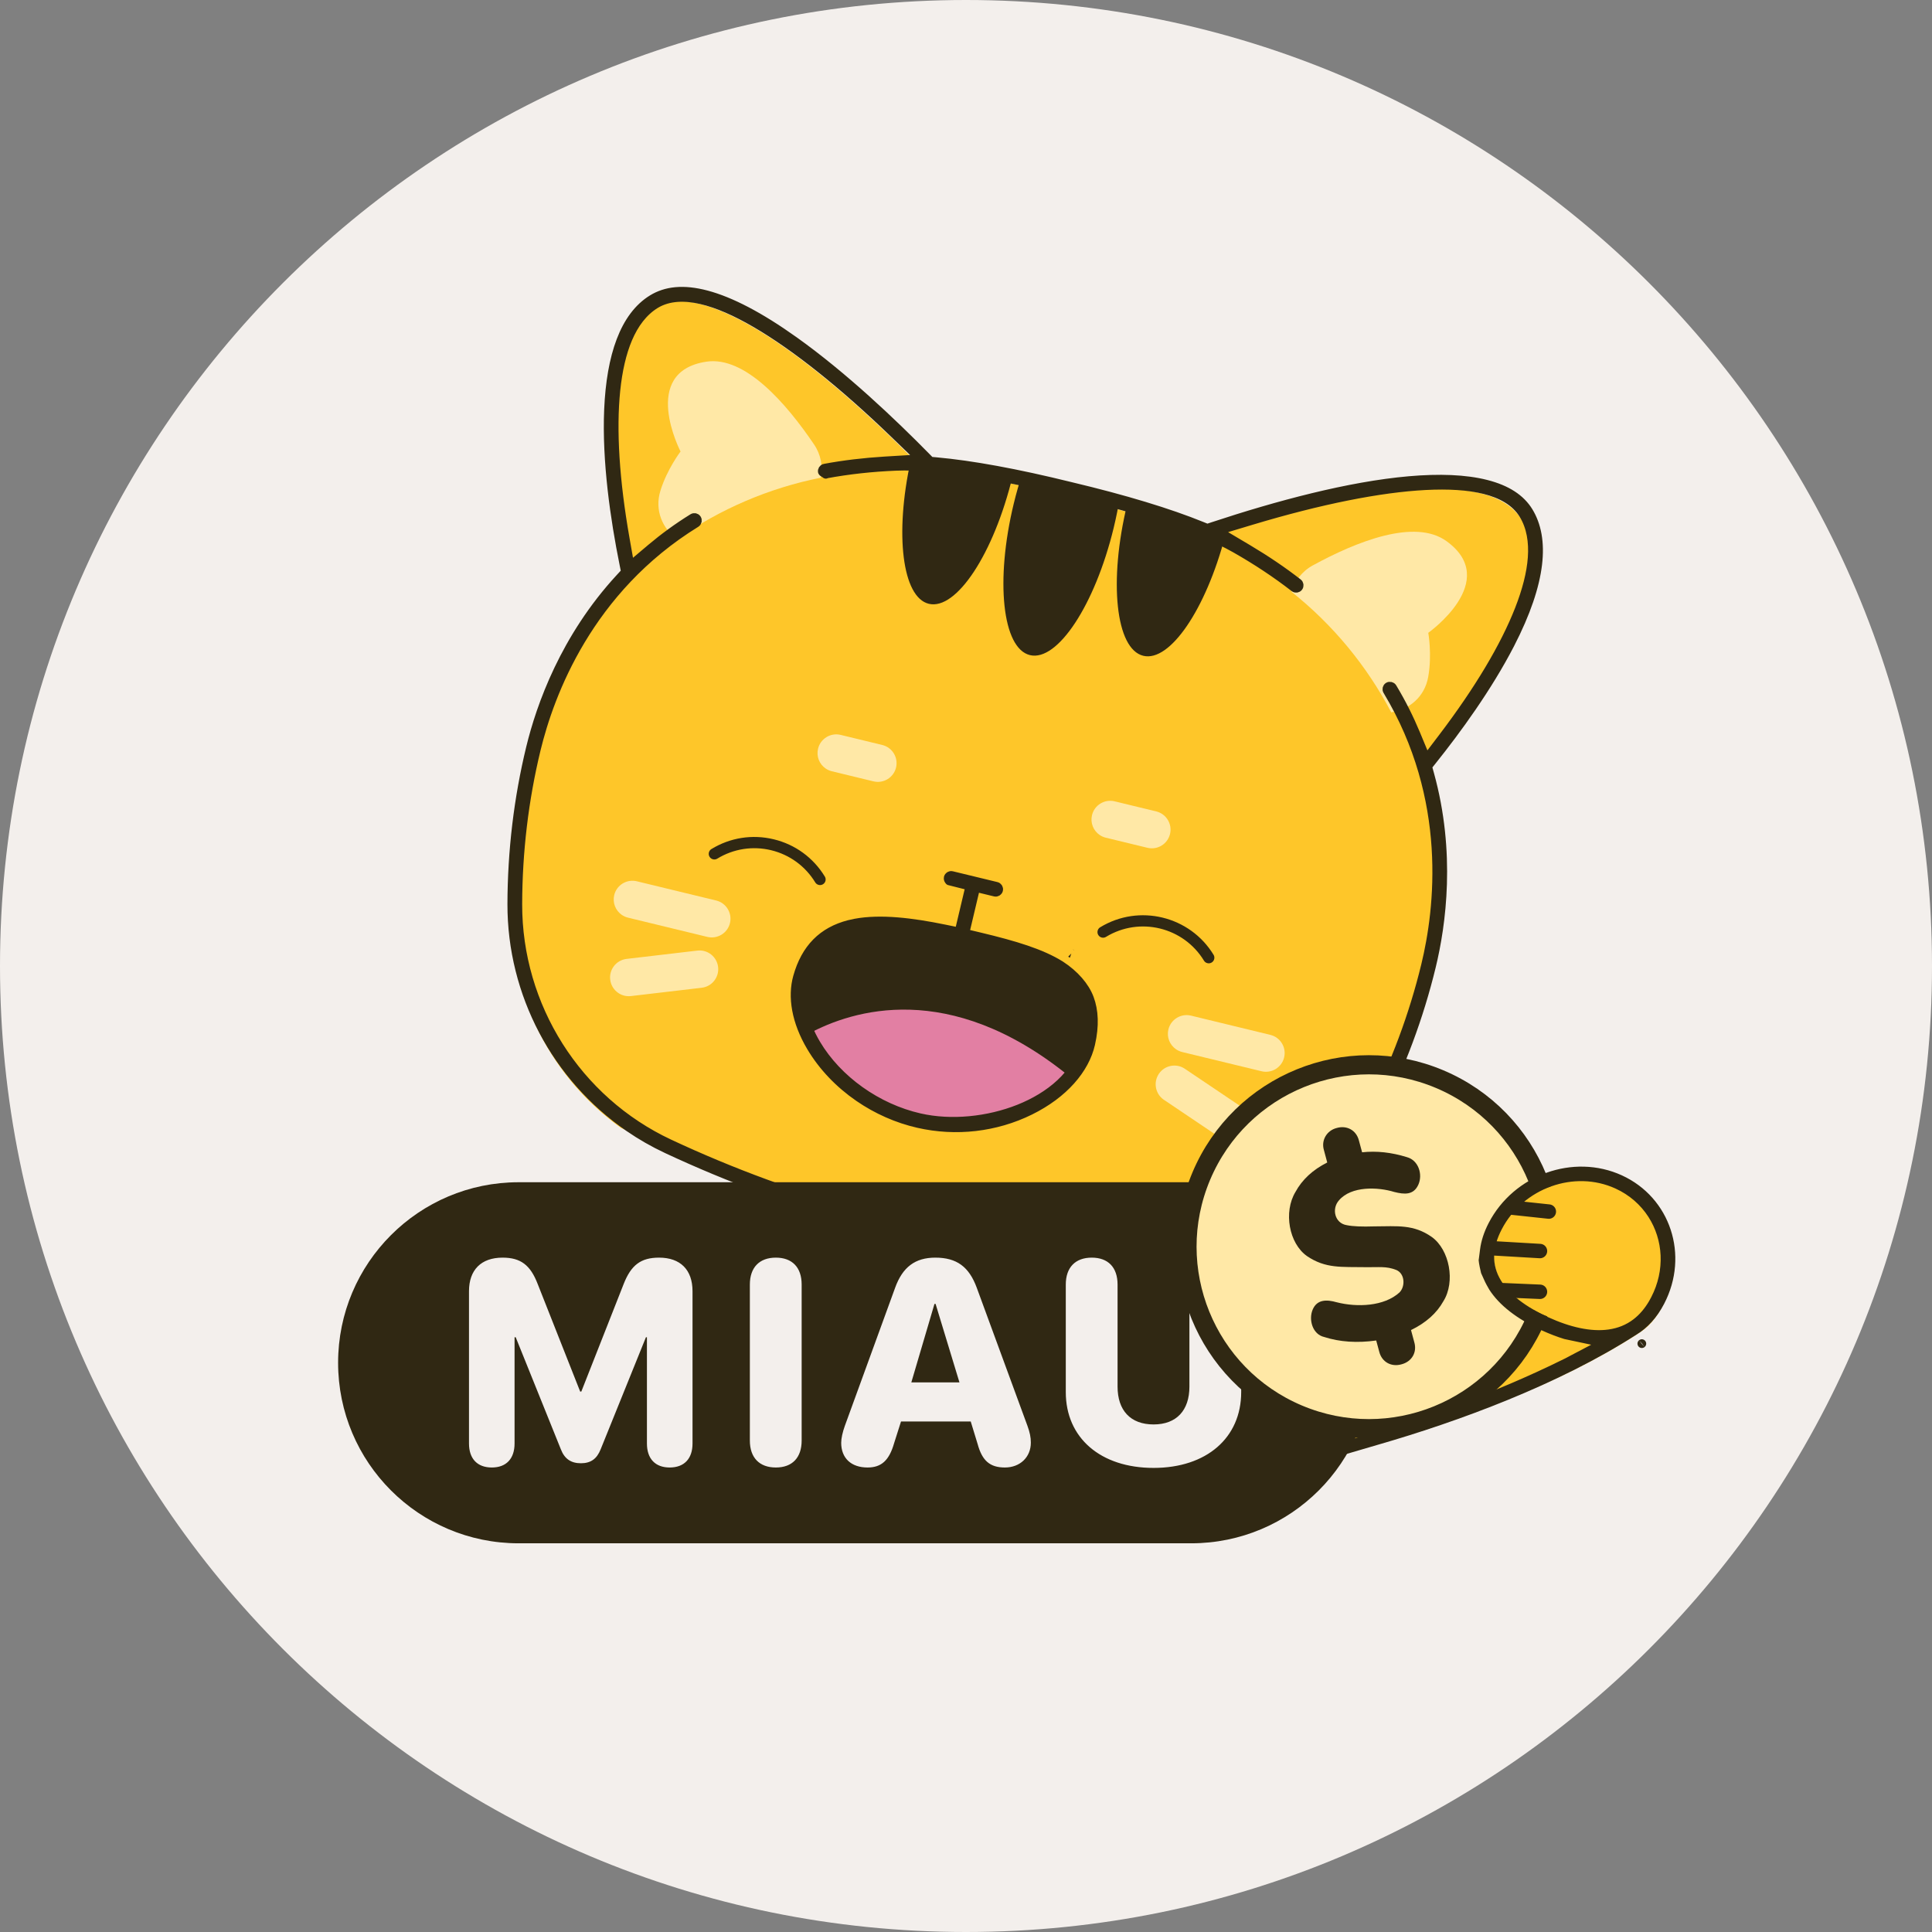
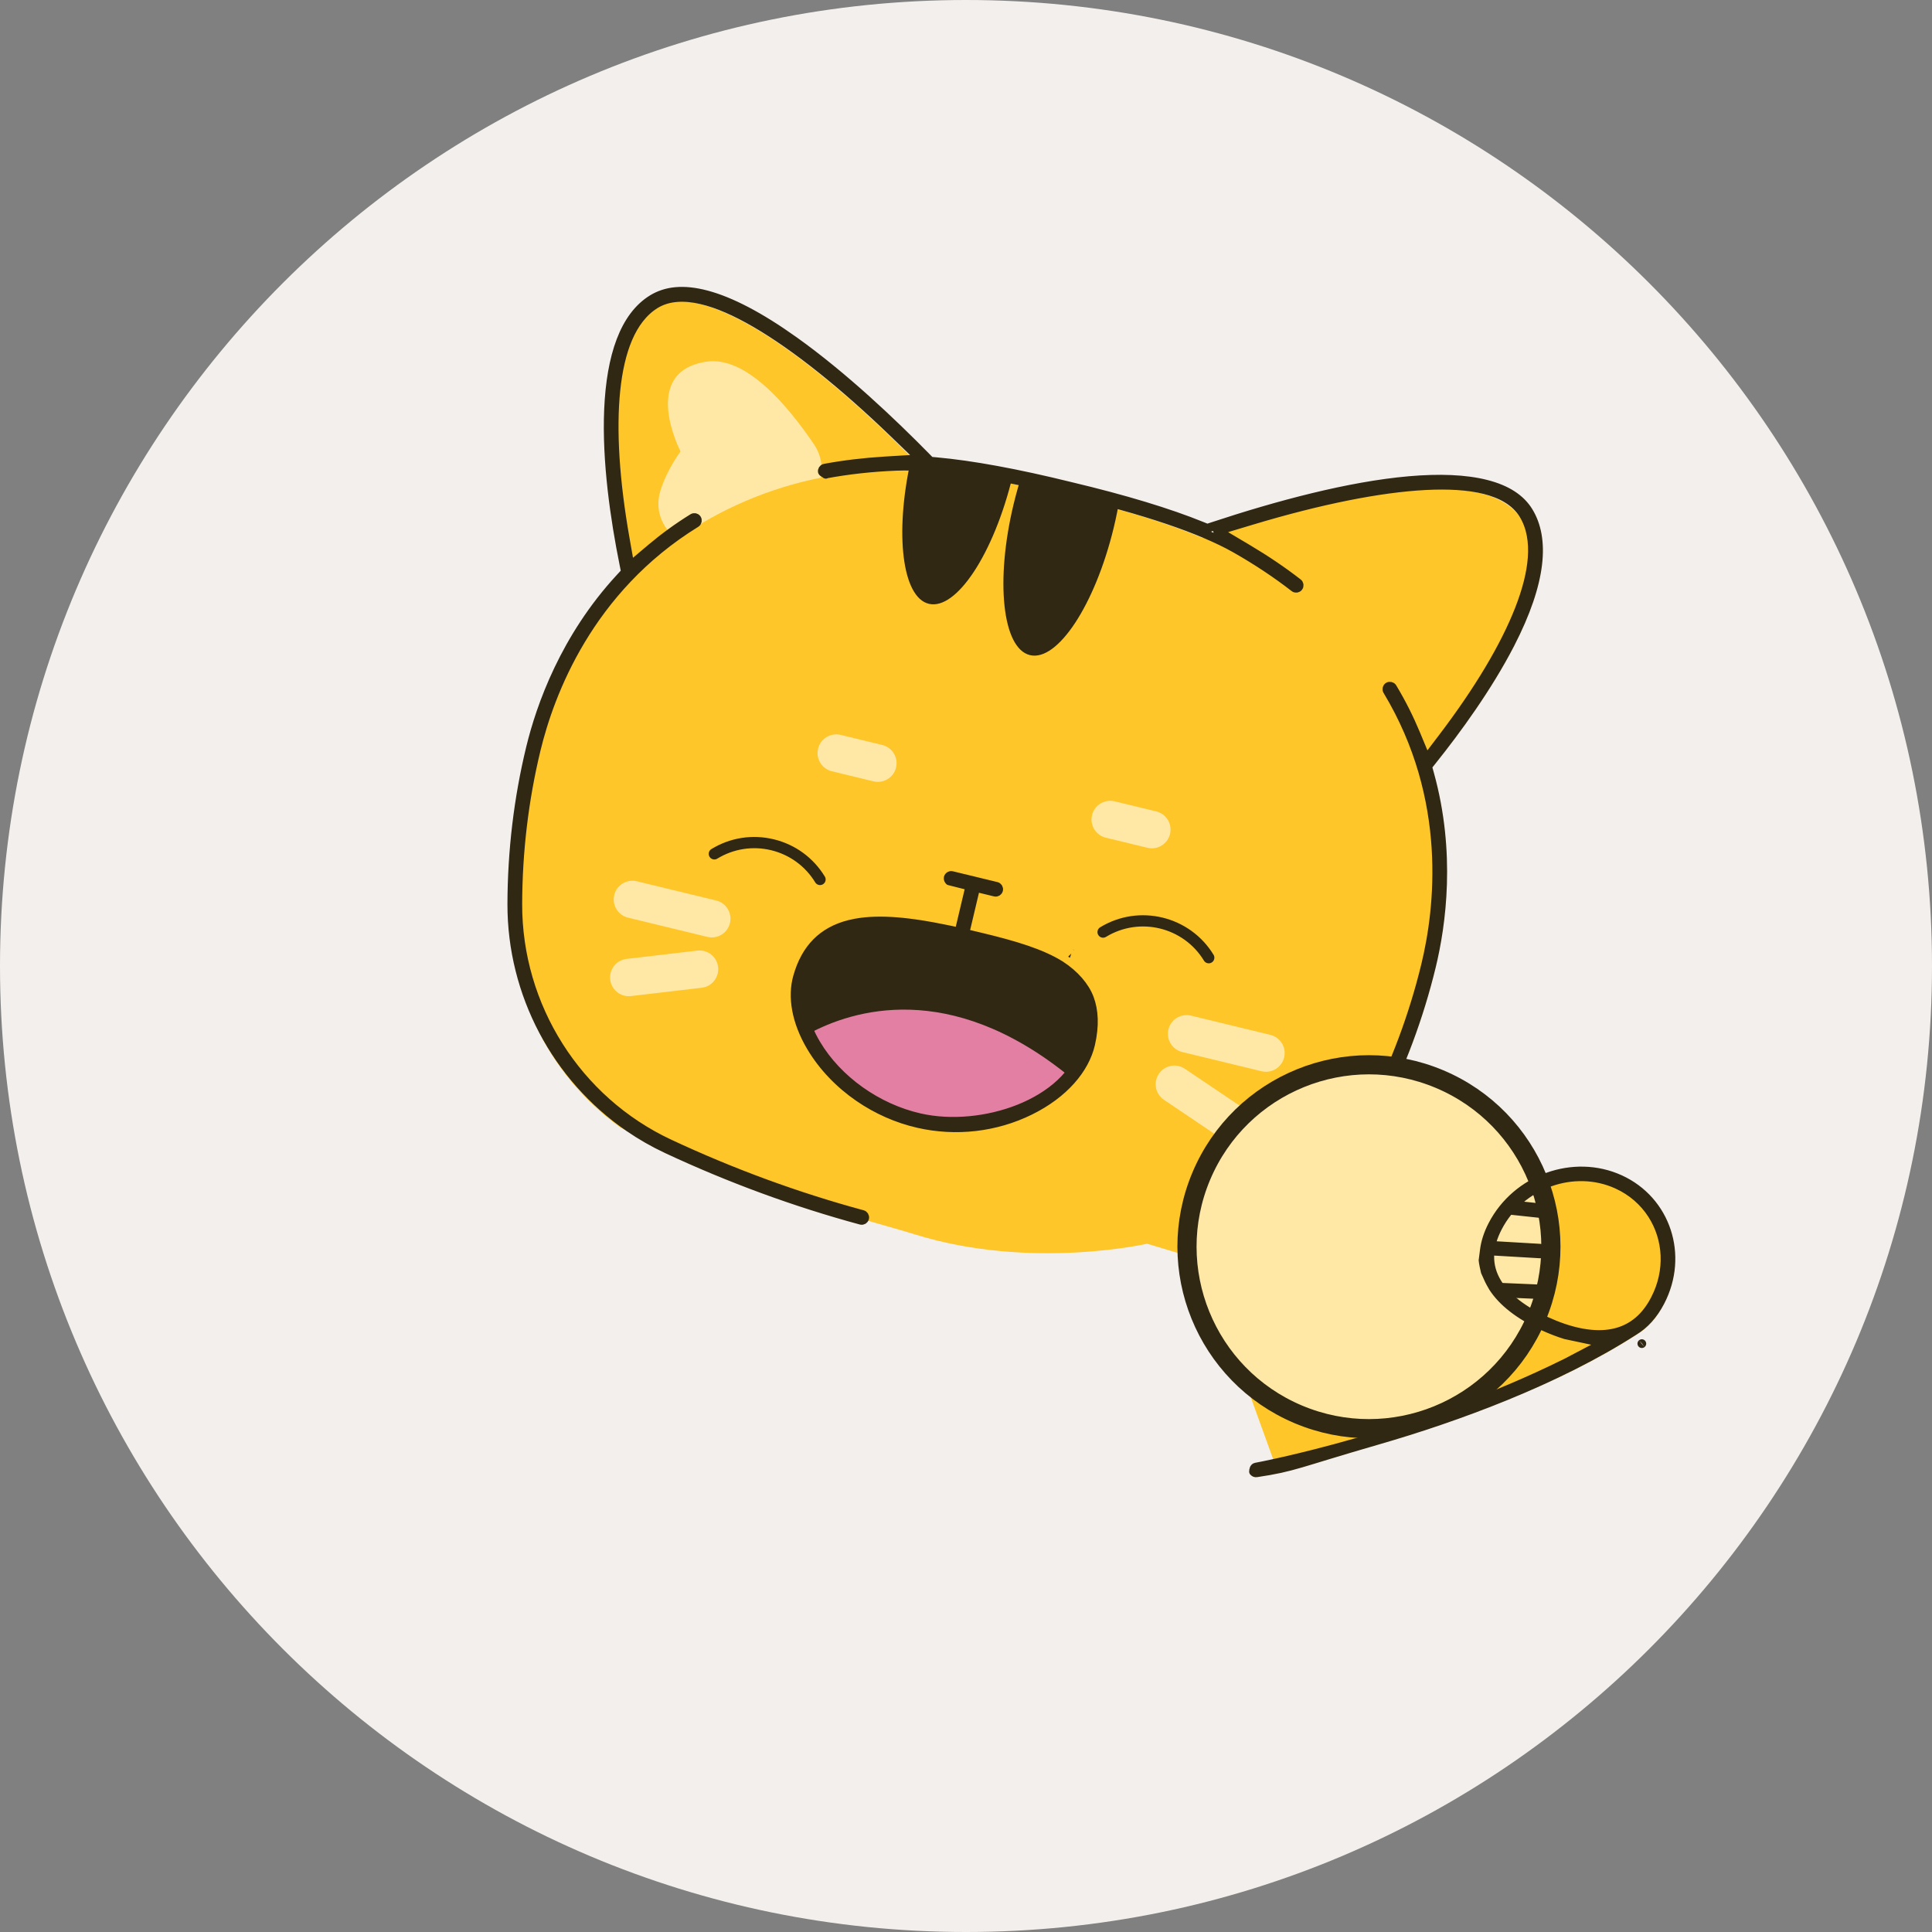
<svg xmlns="http://www.w3.org/2000/svg" width="80" height="80" viewBox="0 0 80 80" fill="none">
  <rect x="0" y="0" width="80" height="80" fill="#808080" stroke="none" />
  <path d="M40 80C62.091 80 80 62.091 80 40C80 17.909 62.091 0 40 0C17.909 0 0 17.909 0 40C0 62.091 17.909 80 40 80Z" fill="#F3EFEC" />
  <path d="M49.376 52.065C49.376 52.065 55.196 49.277 56.705 46.332C57.71 44.369 58.464 42.346 58.97 40.259C59.554 37.847 59.681 34.911 58.787 31.986C60.712 29.627 64.664 24.231 63.008 21.516C61.341 18.782 53.359 21.085 49.8 22.277C48.334 21.652 46.387 21.07 44.127 20.533C41.872 19.975 39.875 19.602 38.285 19.485C35.666 16.794 29.625 11.094 26.892 12.76C24.178 14.415 25.219 21.016 25.852 23.999C23.716 26.191 22.484 28.858 21.899 31.271C21.393 33.358 21.136 35.502 21.131 37.707C21.122 41.322 22.856 44.653 25.72 46.708C33.106 49.937 35.881 50.492 37.893 51.117C42.681 52.602 47.5 51.5 47.5 51.5L49.376 52.065Z" fill="#FEC629" />
  <path d="M46.115 21.858C45.342 25.046 43.788 27.404 42.648 27.127C41.506 26.85 41.205 24.042 41.977 20.855C42.083 20.418 42.203 19.997 42.336 19.598C43.696 19.863 45.041 20.189 46.371 20.578C46.306 20.994 46.22 21.423 46.115 21.858Z" fill="#302813" />
  <path d="M41.926 19.732C41.154 22.918 39.602 25.279 38.46 25.002C37.361 24.735 37.041 22.112 37.711 19.07C38.466 19.056 39.233 19.103 40.004 19.209C40.663 19.302 41.32 19.407 41.973 19.529C41.959 19.598 41.943 19.664 41.926 19.732Z" fill="#302813" />
-   <path d="M50.73 22.198C49.935 25.223 48.445 27.423 47.342 27.155C46.199 26.879 45.901 24.069 46.673 20.884C46.69 20.815 46.706 20.749 46.725 20.682C47.455 20.9 48.182 21.141 48.903 21.398C49.538 21.625 50.147 21.894 50.73 22.198Z" fill="#302813" />
-   <path d="M59.142 26.203C59.142 26.203 59.303 27.098 59.141 28.019C58.994 28.871 58.333 29.389 57.608 29.495C56.602 27.58 55.201 25.874 53.482 24.508C53.611 24.058 53.91 23.657 54.362 23.411C56.175 22.42 58.584 21.461 59.894 22.406C62.177 24.055 59.142 26.203 59.142 26.203Z" fill="#FFE8A6" />
  <path d="M28.18 18.696C28.18 18.696 27.627 19.418 27.349 20.311C27.09 21.136 27.44 21.898 28.037 22.326C29.808 21.083 31.834 20.209 33.987 19.781C34.079 19.322 33.997 18.829 33.708 18.403C32.55 16.692 30.848 14.736 29.25 14.976C26.466 15.396 28.18 18.696 28.18 18.696Z" fill="#FFE8A6" />
  <path d="M49.721 51.842C49.75 51.862 49.785 51.869 49.822 51.86C52.916 51.072 55.532 48.98 56.999 46.117C58.002 44.157 58.767 42.105 59.273 40.018C59.696 38.275 60.101 35.307 59.202 32.057L59.114 31.739C59.113 31.738 59.114 31.737 59.114 31.736L59.32 31.478C60.327 30.218 61.61 28.46 62.533 26.67C63.87 24.074 63.978 22.298 63.297 21.181C62.97 20.646 62.395 20.267 61.541 20.05C60.682 19.831 59.595 19.792 58.35 19.901C55.862 20.119 52.902 20.912 50.218 21.8L49.992 21.875C49.991 21.875 49.99 21.875 49.989 21.875L49.768 21.785C48.398 21.228 46.581 20.676 44.341 20.143C42.101 19.59 40.237 19.249 38.762 19.117L38.525 19.096C38.524 19.096 38.524 19.095 38.523 19.095L38.356 18.925C36.944 17.487 34.92 15.567 32.887 14.117C31.448 13.09 30.247 12.472 29.261 12.209C28.288 11.949 27.569 12.045 27.013 12.384C25.849 13.094 25.295 14.751 25.199 16.949C25.105 19.092 25.458 21.498 25.834 23.359L25.899 23.683C25.9 23.684 25.899 23.685 25.899 23.686L25.674 23.929C23.387 26.406 22.387 29.23 21.965 30.972C21.459 33.06 21.199 35.235 21.193 37.436C21.185 41.156 23.042 44.619 26.042 46.681C26.535 47.02 27.059 47.321 27.61 47.579C30.22 48.799 32.925 49.792 35.65 50.53C35.717 50.548 35.785 50.508 35.802 50.443C35.82 50.376 35.781 50.308 35.715 50.29C33.002 49.556 30.311 48.568 27.715 47.354C23.891 45.565 21.431 41.672 21.441 37.437C21.447 35.257 21.704 33.102 22.206 31.031C22.765 28.725 24.368 24.404 28.818 21.66C28.877 21.624 28.895 21.547 28.859 21.488C28.823 21.43 28.747 21.412 28.688 21.448C28.054 21.84 27.478 22.263 26.952 22.707L26.092 23.434C26.09 23.436 26.087 23.434 26.087 23.432L25.891 22.323C25.465 19.911 25.332 17.802 25.502 16.16C25.587 15.34 25.75 14.612 26.006 14.014C26.262 13.417 26.629 12.91 27.142 12.596C27.698 12.258 28.377 12.259 29.042 12.415C29.718 12.572 30.48 12.911 31.297 13.387C32.935 14.341 34.908 15.912 37.041 17.97L38.101 18.992C38.103 18.994 38.102 18.997 38.099 18.998L36.629 19.087C35.773 19.14 34.941 19.238 34.151 19.386C34.084 19.398 34.039 19.463 34.052 19.53C34.058 19.564 34.17 19.611 34.197 19.629M49.721 51.842C49.697 51.825 49.728 51.873 49.721 51.842ZM49.721 51.842C49.704 51.776 49.694 51.636 49.761 51.619C52.789 50.849 55.346 48.801 56.778 46.005C57.772 44.064 58.53 42.031 59.032 39.959C59.591 37.654 60.145 33.078 57.446 28.6C57.411 28.542 57.429 28.466 57.488 28.43C57.547 28.395 57.624 28.414 57.659 28.472C58.043 29.11 58.361 29.75 58.626 30.386L59.058 31.427C59.058 31.429 59.062 31.429 59.063 31.427L59.745 30.53C61.227 28.579 62.31 26.765 62.91 25.228C63.21 24.46 63.399 23.739 63.445 23.09C63.491 22.443 63.398 21.824 63.085 21.311C62.746 20.755 62.142 20.445 61.479 20.278C60.805 20.108 59.973 20.06 59.028 20.109C57.135 20.206 54.661 20.7 51.824 21.553L50.414 21.977C50.411 21.977 50.411 21.981 50.413 21.983L51.679 22.735C52.417 23.174 53.112 23.643 53.747 24.137C53.801 24.179 53.811 24.257 53.769 24.311C53.727 24.365 53.649 24.375 53.595 24.333C52.848 23.752 52.024 23.207 51.148 22.71C49.712 21.899 47.386 21.122 44.286 20.385C41.187 19.619 38.763 19.244 37.114 19.308C36.109 19.348 35.127 19.456 34.197 19.629M34.197 19.629C34.163 19.636 34.224 19.648 34.197 19.629Z" stroke="#302813" stroke-width="0.362" stroke-linecap="round" stroke-linejoin="round" />
  <path d="M48.696 43.447C48.438 43.27 48.303 42.947 48.381 42.626C48.482 42.21 48.901 41.955 49.317 42.055L52.603 42.852C53.018 42.953 53.274 43.371 53.173 43.787C53.072 44.203 52.653 44.459 52.237 44.358L48.952 43.562C48.858 43.538 48.771 43.499 48.696 43.447Z" fill="#FFE8A6" />
  <path d="M48.189 45.537C47.84 45.296 47.748 44.819 47.986 44.465C48.225 44.11 48.706 44.016 49.061 44.255L51.508 45.902C51.51 45.904 51.513 45.905 51.514 45.907C51.864 46.147 51.956 46.625 51.718 46.978C51.479 47.333 50.998 47.427 50.642 47.188L48.196 45.541C48.193 45.539 48.191 45.538 48.189 45.537Z" fill="#FFE8A6" />
  <path d="M25.748 37.884C25.491 37.707 25.356 37.383 25.434 37.062C25.535 36.646 25.954 36.391 26.37 36.492L29.655 37.288C30.071 37.389 30.326 37.808 30.226 38.224C30.125 38.64 29.706 38.895 29.29 38.795L26.004 37.998C25.91 37.975 25.824 37.936 25.748 37.884Z" fill="#FFE8A6" />
  <path d="M25.598 41.114C25.421 40.992 25.294 40.796 25.267 40.565C25.217 40.141 25.521 39.756 25.946 39.706L28.875 39.362C29.3 39.312 29.685 39.616 29.735 40.041C29.785 40.466 29.481 40.851 29.056 40.901L26.127 41.245C25.933 41.268 25.747 41.217 25.598 41.114Z" fill="#FFE8A6" />
  <path d="M45.532 34.573C45.275 34.396 45.14 34.073 45.218 33.752C45.319 33.336 45.738 33.08 46.154 33.181L47.877 33.599C48.293 33.7 48.548 34.119 48.448 34.535C48.347 34.951 47.928 35.206 47.512 35.105L45.788 34.687C45.694 34.664 45.608 34.625 45.532 34.573Z" fill="#FFE8A6" />
  <path d="M34.188 31.822C33.93 31.645 33.795 31.322 33.874 31.001C33.975 30.585 34.393 30.33 34.809 30.43L36.532 30.848C36.948 30.949 37.204 31.367 37.103 31.784C37.002 32.199 36.583 32.455 36.167 32.354L34.444 31.936C34.35 31.913 34.263 31.874 34.188 31.822Z" fill="#FFE8A6" />
  <path d="M33.47 42.81C33.941 43.743 34.748 44.643 35.788 45.313C36.446 45.737 37.196 46.065 38.013 46.254C40.124 46.736 42.207 46.151 43.556 45.109C43.798 44.923 44.015 44.722 44.206 44.51C44.607 44.064 44.885 43.565 45.003 43.053C45.697 40.018 43.047 39.339 39.763 38.589C36.474 37.838 33.85 37.661 33.102 40.335C32.892 41.084 33.041 41.96 33.47 42.81Z" fill="#302813" />
  <path d="M44.205 44.51C42.953 45.908 40.502 46.822 38.013 46.254C35.904 45.772 34.24 44.333 33.47 42.811C35.318 41.812 39.307 40.574 44.205 44.51Z" fill="#E27FA3" />
  <path d="M43.404 40.711C42.555 40.191 41.245 39.865 39.632 39.497C39.63 39.497 39.629 39.495 39.629 39.493L39.773 38.865C39.773 38.863 39.772 38.862 39.77 38.861C39.036 38.694 38.235 38.529 37.465 38.443C36.703 38.358 35.829 38.369 35.152 38.539C34.696 38.666 34.295 38.882 33.969 39.215C33.626 39.568 33.404 40.012 33.262 40.521C33.025 41.366 33.279 42.355 33.797 43.226C34.688 44.723 36.324 45.881 38.078 46.281C39.39 46.581 40.923 46.42 42.197 45.912C43.452 45.411 44.617 44.501 44.92 43.176C45.057 42.573 45.083 42.002 44.898 41.477C44.711 40.946 44.342 40.55 43.864 40.233C43.863 40.232 43.861 40.232 43.86 40.233L43.404 40.711ZM43.404 40.711L43.488 40.764M39.315 36.477C39.273 36.448 39.252 36.395 39.264 36.345C39.281 36.278 39.348 36.237 39.414 36.254L41.259 36.701C41.326 36.717 41.366 36.785 41.35 36.851C41.334 36.918 41.267 36.958 41.201 36.942L40.406 36.749C40.405 36.749 40.403 36.75 40.402 36.752L39.954 38.642C39.954 38.644 39.955 38.646 39.956 38.646L40.585 38.796C42.024 39.14 43.117 39.47 43.915 39.969C44.497 40.348 44.925 40.838 45.113 41.341C45.302 41.848 45.336 42.47 45.162 43.232C44.925 44.269 44.054 45.298 42.651 45.989C41.23 46.689 39.586 46.88 38.023 46.523C37.144 46.323 36.305 45.948 35.566 45.44C34.751 44.88 34.066 44.164 33.584 43.353C32.955 42.295 32.794 41.269 33.023 40.454C33.357 39.261 34.065 38.56 35.161 38.279L35.416 38.223C36.458 38.028 37.764 38.188 39.094 38.461L39.709 38.587C39.711 38.587 39.713 38.586 39.713 38.584L40.161 36.693C40.162 36.692 40.161 36.69 40.159 36.69L39.315 36.477ZM39.315 36.477C39.298 36.473 39.325 36.484 39.315 36.477ZM44.361 39.483C44.358 39.482 44.363 39.485 44.361 39.483Z" stroke="#302813" stroke-width="0.362" stroke-linecap="round" stroke-linejoin="round" />
-   <path d="M29.141 35.995C29.053 35.934 28.977 35.856 28.918 35.759C28.695 35.394 28.811 34.917 29.176 34.694C30.079 34.144 31.142 33.978 32.17 34.227C33.197 34.476 34.066 35.111 34.617 36.013C34.84 36.379 34.724 36.856 34.359 37.078C33.994 37.301 33.517 37.185 33.294 36.82C32.959 36.271 32.43 35.885 31.805 35.733C31.179 35.582 30.532 35.683 29.983 36.018C29.714 36.182 29.384 36.162 29.141 35.995Z" fill="#302813" stroke="#FEC629" stroke-width="1.085" />
+   <path d="M29.141 35.995C29.053 35.934 28.977 35.856 28.918 35.759C28.695 35.394 28.811 34.917 29.176 34.694C30.079 34.144 31.142 33.978 32.17 34.227C33.197 34.476 34.066 35.111 34.617 36.013C34.84 36.379 34.724 36.856 34.359 37.078C33.994 37.301 33.517 37.185 33.294 36.82C32.959 36.271 32.43 35.885 31.805 35.733C31.179 35.582 30.532 35.683 29.983 36.018C29.714 36.182 29.384 36.162 29.141 35.995" fill="#302813" stroke="#FEC629" stroke-width="1.085" />
  <path d="M45.237 39.234C45.15 39.174 45.074 39.095 45.015 38.999C44.792 38.634 44.908 38.157 45.273 37.934C47.136 36.798 49.577 37.39 50.714 39.253C50.936 39.618 50.821 40.095 50.455 40.318C50.09 40.541 49.612 40.425 49.39 40.06C48.699 38.926 47.213 38.566 46.08 39.257C45.81 39.422 45.481 39.402 45.237 39.234Z" fill="#302813" stroke="#FEC629" stroke-width="1.085" />
  <path d="M67.787 55.242C68.215 54.999 68.582 54.606 68.863 54.03C69.796 52.117 69.003 49.81 67.091 48.877C65.178 47.943 62.871 48.737 61.938 50.649C61.658 51.221 61.574 51.749 61.642 52.233C58.979 53.137 52.065 52.844 49.5 51.523L52.741 60.483C52.741 60.483 61.245 59.457 67.791 55.245L67.787 55.242Z" fill="#FEC629" />
-   <path fill-rule="evenodd" clip-rule="evenodd" d="M21.475 48.954C17.347 48.954 14 52.301 14 56.429C14 60.558 17.347 63.905 21.475 63.905H49.322C53.45 63.905 56.797 60.558 56.797 56.429C56.797 52.301 53.45 48.954 49.322 48.954H21.475ZM19.42 59.772C19.42 60.403 19.764 60.766 20.366 60.766C20.962 60.766 21.307 60.403 21.307 59.772V55.372H21.354L23.224 60.012C23.376 60.409 23.645 60.59 24.053 60.59C24.463 60.59 24.714 60.409 24.872 60.012L26.747 55.372H26.788V59.772C26.788 60.403 27.133 60.766 27.729 60.766C28.331 60.766 28.676 60.403 28.676 59.772V53.467C28.676 52.579 28.173 52.076 27.291 52.076C26.537 52.076 26.134 52.38 25.824 53.169L24.071 57.622H24.024L22.265 53.169C21.962 52.38 21.558 52.076 20.811 52.076C19.922 52.076 19.42 52.584 19.42 53.467V59.772ZM31.05 59.649C31.05 60.362 31.448 60.766 32.126 60.766C32.803 60.766 33.195 60.362 33.195 59.649V53.192C33.195 52.479 32.803 52.076 32.126 52.076C31.448 52.076 31.05 52.479 31.05 53.192V59.649ZM35.924 60.766C35.246 60.766 34.832 60.38 34.832 59.743C34.832 59.562 34.89 59.299 34.983 59.042L37.064 53.327C37.373 52.468 37.894 52.076 38.729 52.076C39.612 52.076 40.126 52.45 40.447 53.327L42.545 59.042C42.644 59.316 42.685 59.515 42.685 59.737C42.685 60.339 42.236 60.766 41.61 60.766C40.991 60.766 40.669 60.485 40.482 59.796L40.196 58.861H37.309L37.023 59.76C36.818 60.473 36.497 60.766 35.924 60.766ZM37.736 57.242H39.729L38.741 53.993H38.694L37.736 57.242ZM44.132 57.645C44.132 59.538 45.569 60.783 47.767 60.783C49.958 60.783 51.395 59.538 51.395 57.645V53.192C51.395 52.479 51.004 52.076 50.32 52.076C49.642 52.076 49.251 52.479 49.251 53.192V57.417C49.251 58.399 48.719 58.983 47.767 58.983C46.808 58.983 46.276 58.399 46.276 57.417V53.192C46.276 52.479 45.885 52.076 45.207 52.076C44.529 52.076 44.132 52.479 44.132 53.192V57.645Z" fill="#302813" />
  <path d="M63.626 54.551C62.009 58.384 57.591 60.181 53.758 58.565C49.925 56.948 48.128 52.531 49.744 48.697C51.361 44.864 55.778 43.067 59.612 44.684C63.445 46.3 65.242 50.718 63.626 54.551Z" fill="#FFE8A6" stroke="#302813" stroke-width="0.793" />
-   <path d="M59.768 53.88C59.49 54.378 59.043 54.776 58.427 55.075L58.564 55.583C58.685 56.005 58.453 56.386 58.031 56.494C57.611 56.613 57.22 56.4 57.112 55.974L56.986 55.507C56.193 55.617 55.476 55.569 54.835 55.363C54.349 55.255 54.177 54.643 54.356 54.225C54.54 53.796 54.944 53.808 55.349 53.924C56.201 54.141 57.315 54.094 57.947 53.52C58.197 53.273 58.178 52.74 57.819 52.587C57.392 52.419 57.097 52.482 56.536 52.471C55.55 52.454 54.891 52.534 54.123 52.014C53.37 51.486 53.143 50.183 53.641 49.358C53.918 48.846 54.358 48.439 54.958 48.136L54.819 47.617C54.7 47.211 54.944 46.808 55.352 46.707C55.771 46.587 56.163 46.801 56.27 47.227L56.402 47.714C56.999 47.649 57.618 47.716 58.257 47.915C58.739 48.045 58.921 48.632 58.731 49.055C58.533 49.492 58.156 49.463 57.734 49.357C57.055 49.148 55.959 49.104 55.446 49.701C55.132 50.048 55.264 50.654 55.768 50.732C56.019 50.783 56.398 50.799 56.905 50.782C57.877 50.777 58.529 50.692 59.285 51.219C60.021 51.745 60.273 53.074 59.768 53.88Z" fill="#302813" />
-   <path d="M67.032 52.655C66.613 54.012 66.079 55.161 64.685 54.731C63.291 54.301 61.312 53.28 61.984 51.099C62.403 49.742 64.434 48.631 65.828 49.061C67.222 49.49 67.45 51.298 67.032 52.655Z" fill="#FEC629" />
  <path d="M62.213 53.423L63.767 53.49" stroke="#302813" stroke-width="0.597" stroke-linecap="round" />
  <path d="M61.717 51.683L63.767 51.803" stroke="#302813" stroke-width="0.597" stroke-linecap="round" />
  <path d="M62.547 49.999L64.134 50.169" stroke="#302813" stroke-width="0.597" stroke-linecap="round" />
  <path d="M67.667 55.11C68.091 54.851 68.462 54.454 68.75 53.9C69.745 51.983 68.997 49.709 67.082 48.833C65.168 47.958 62.799 48.806 61.804 50.724C61.616 51.086 61.507 51.433 61.465 51.761L61.411 52.183C61.411 52.184 61.464 52.18 61.409 52.186C61.409 52.237 61.49 52.634 61.491 52.636L61.622 52.927C61.667 53.034 61.762 53.205 61.822 53.306M67.667 55.11C67.664 55.112 67.67 55.108 67.667 55.11ZM67.667 55.11C64.448 57.178 60.343 58.686 57.021 59.646C53.703 60.605 53.602 60.751 52.028 60.986C51.98 60.995 51.933 60.975 51.908 60.936M61.822 53.306C62.203 53.897 62.886 54.452 63.921 54.925C64.233 55.067 64.534 55.182 64.822 55.271L66.241 55.572C66.36 55.609 66.951 55.328 66.949 55.329L64.867 56.423C58.661 59.503 52.121 60.73 51.998 60.751C51.932 60.763 51.9 60.87 51.908 60.936M61.822 53.306C61.807 53.282 61.836 53.326 61.822 53.306ZM51.908 60.936C51.9 60.923 51.911 60.954 51.908 60.936ZM67.985 55.637C67.984 55.638 67.986 55.636 67.985 55.637ZM67.985 55.637C67.982 55.639 67.987 55.635 67.985 55.637ZM61.992 53.109C61.787 52.769 61.679 52.399 61.688 51.996C61.698 51.598 61.822 51.207 62.021 50.823C62.954 49.024 65.174 48.23 66.969 49.05C67.585 49.331 68.072 49.767 68.409 50.29C69.053 51.291 69.147 52.617 68.533 53.8L68.443 53.965C68.259 54.279 68.034 54.553 67.754 54.769C67.422 55.025 67.044 55.173 66.632 55.231C65.853 55.342 64.947 55.126 64.033 54.708C63.122 54.291 62.379 53.757 61.992 53.109Z" stroke="#302813" stroke-width="0.362" stroke-linecap="round" stroke-linejoin="round" />
</svg>